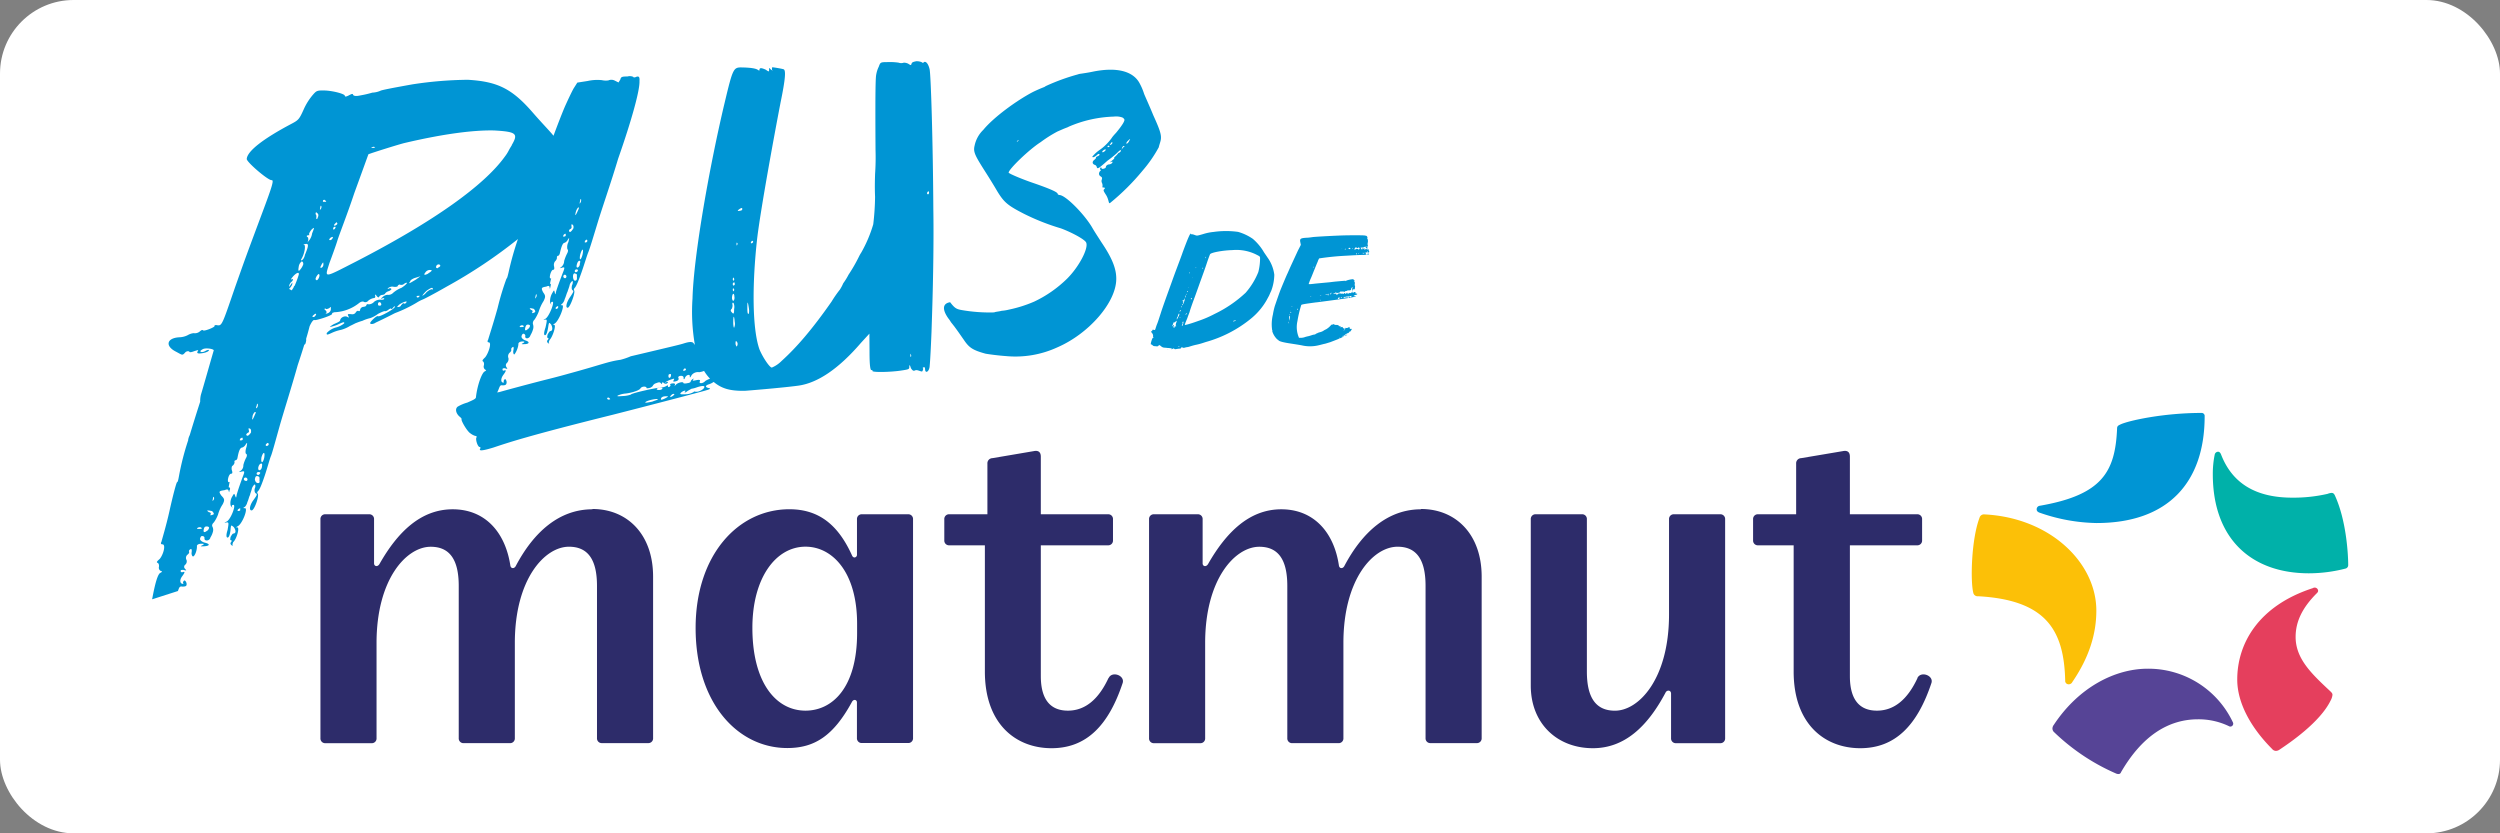
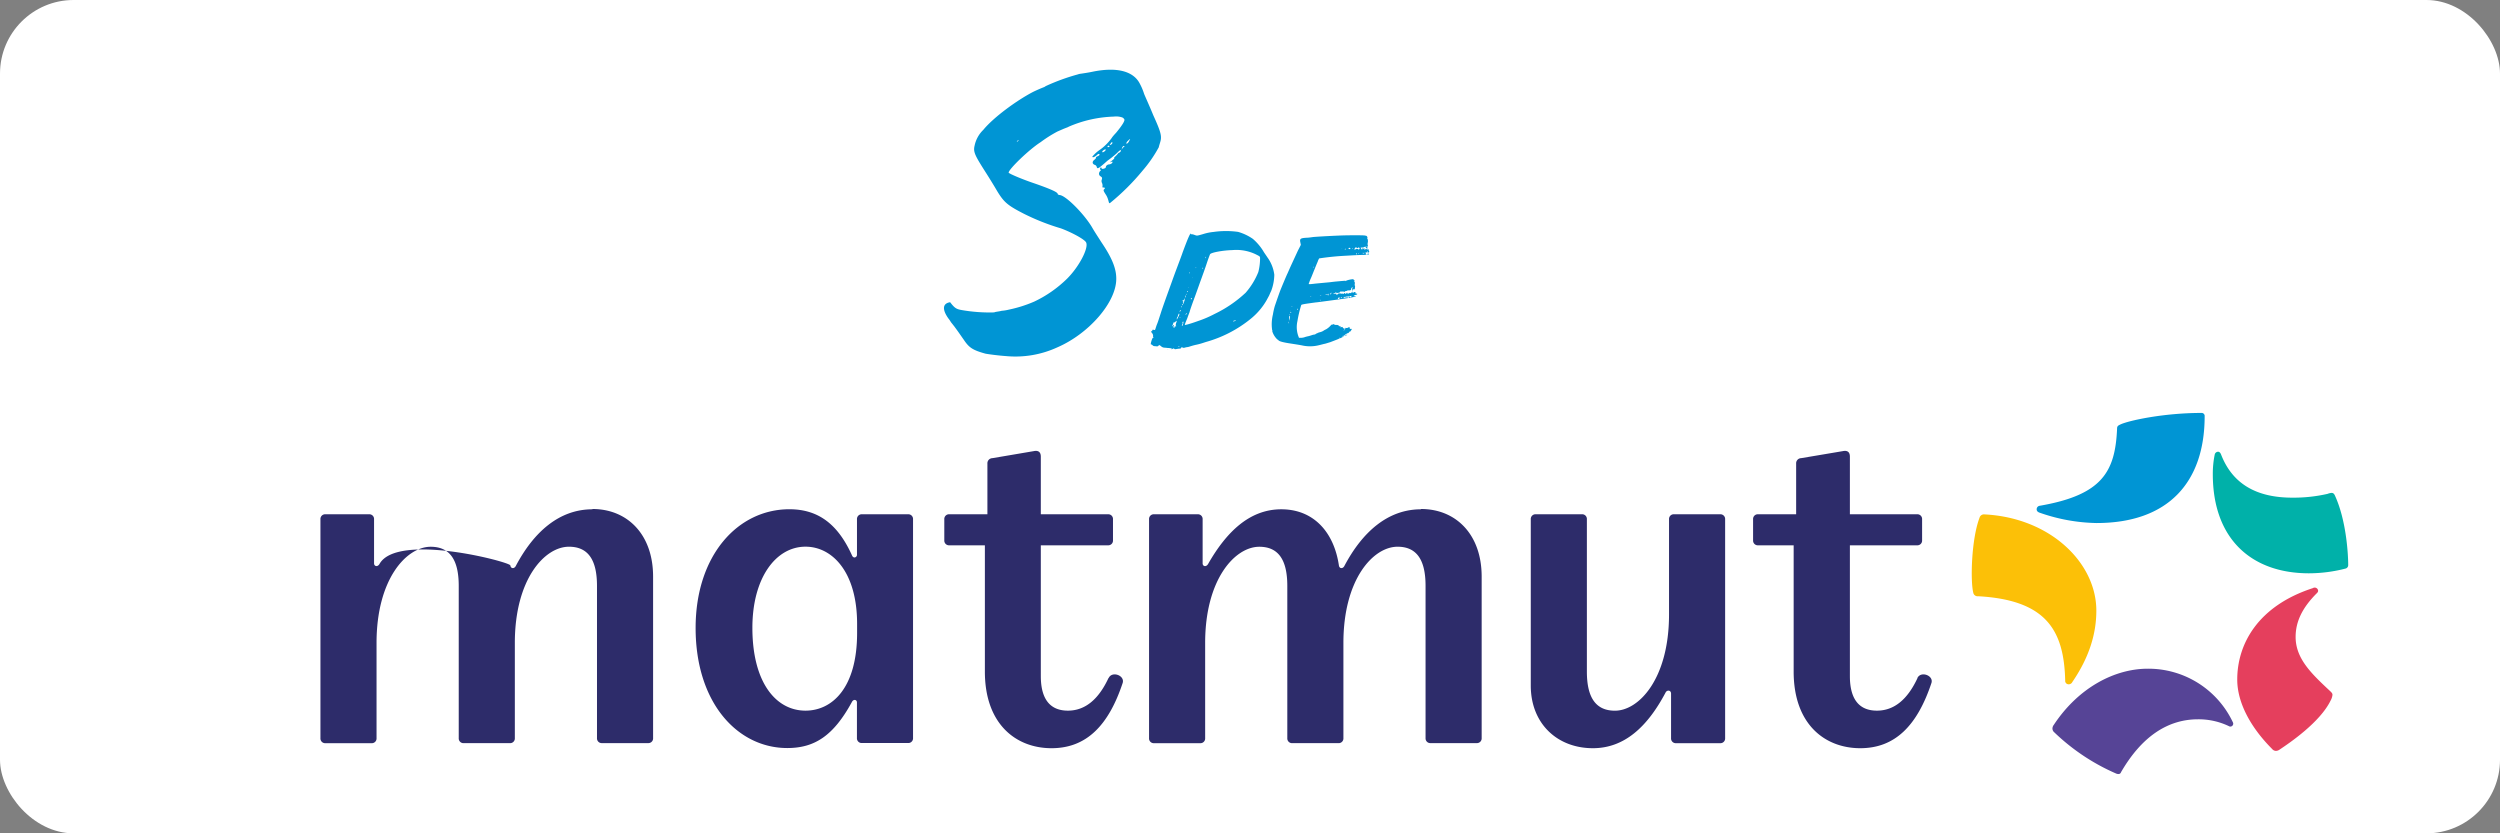
<svg xmlns="http://www.w3.org/2000/svg" viewBox="0 0 603.78 201.26">
  <rect x="0" y="0" width="603.78" height="201.26" fill="#808080" stroke="none" />
  <defs>
    <style>.cls-1{fill:#fff;}.cls-2{fill:#0095d4;}.cls-3{fill:#2d2c6a;}.cls-4{fill:#00b1a9;}.cls-5{fill:#fcc007;}.cls-6{fill:#564496;}.cls-7{fill:#e53f5d;}</style>
  </defs>
  <g id="Calque_2" data-name="Calque 2">
    <g id="Logo">
      <rect class="cls-1" width="603.78" height="201.26" rx="17.78" />
-       <path class="cls-2" d="M225.41,50.39c-.09-16.16-.59-32.32-.9-33.67s-.92-2-1.36-1.72c-.22.28-.34.18-.58,0a3.31,3.31,0,0,0-1.29-.21c-.69.15-1,.22-1.13.59s-.09.49-.81,0a2.55,2.55,0,0,0-1.05-.25,1.87,1.87,0,0,1-1.28,0,15.16,15.16,0,0,0-2.78-.13c-1.63,0-1.62.1-2,1.12a6.94,6.94,0,0,0-.7,2.71c-.15,2.36-.12,10.48-.08,17.36a58,58,0,0,1-.11,5.86c0,.35-.12,2.83,0,5.5a61,61,0,0,1-.44,6.62,31.93,31.93,0,0,1-2.88,6.8,8.89,8.89,0,0,0-.57,1,38.1,38.1,0,0,1-2.52,4.38,15.07,15.07,0,0,1-1.28,2.07,9.63,9.63,0,0,1-.81,1.53,28.31,28.31,0,0,0-2,2.88c-4.63,6.63-8.38,11-12.06,14.33a7.33,7.33,0,0,1-2.36,1.61c-.5.07-2.19-2.44-3-4.39-1.7-4.8-1.85-15.31-.53-27,.88-7.13,4-24.21,5.63-32.65,1.21-5.85,1.3-7.81.72-8s-2.34-.45-2.68-.49c-.12,0-.12.36-.12.59.24.29.24.29-.23,0-.47-.47-.47-.59-.46,0s-.12.48-.82,0c-1.05-.48-1.51-.5-1.51.07,0,.23-.12.14-.35,0-.47-.37-1.75-.57-3.84-.61s-2.21.1-4.22,8.53c-3.61,15.15-7.48,36.81-7.76,47.27a46.68,46.68,0,0,0,.58,11.24,2.5,2.5,0,0,0-.52-.62c-.43-.19-1-.15-2.35.29-1,.3-4,1-6.52,1.6s-5.35,1.27-6.09,1.44a16.62,16.62,0,0,1-2.47.85c-3.11.44-4.41,1.14-12.54,3.35-2.57.73-5,1.33-5.6,1.48s-6.36,1.63-11.25,3c-.6,0-.5.39-.13-.55s.44-1.22,1-1.1c.76,0,1-.17,1-.83-.06-.4-.28-.79-.46-.65a1,1,0,0,0-.28.54c.13.13.1.26-.06.27-.61,0-.7-.91,0-1.86s.74-1.23.25-1.08c-.19.14-.46,0-.43-.11-.06-.4.09-.41.55-.42.7.24.7.24.37-.28a.76.76,0,0,1,.06-.93,1.32,1.32,0,0,0,.44-1.22,1.18,1.18,0,0,1,.31-1.34c.36-.28.46-.68.33-.81a.76.76,0,0,1,.43-.55c.18-.13.24.26.12.8s.06,1.06.21,1,.88-1.23,1-2.43c-.06-.39.3-.67.91-.7s.72.11.21.39-.37.28.24.26c1.36,0,1.48-.59.21-.94-.54-.25-.9-.63-.81-1s.31-.68.58-.56.36.39.33.52c-.19.81,1,.76,1.24-.18a5.49,5.49,0,0,0,.6-1.35,2,2,0,0,0,0-1.34,1.14,1.14,0,0,1,.39-1.08,9.93,9.93,0,0,0,1-1.9,10,10,0,0,1,1.18-2.58c.54-1.09.45-1.35-.11-2.12-.5-1-.47-1.18.75-1.37.66-.29.78-.16.83.23s.06.4.18-.14.19-.81-.11-.79l.15-.67.15-.68c-.36.29-.38-.24-.26-.78s.42-1.22.72-1.23.36-.29.21-.94a1.45,1.45,0,0,1,.24-1.08,1.45,1.45,0,0,0,.48-.82c-.06-.39.12-.53.27-.54s.36-.29.42-.56c.39-1.74.72-2.56,1.16-2.58a1.47,1.47,0,0,0,.74-.7c.45-.69.42-.55.18.52a2.63,2.63,0,0,0-.25,1.74c.27.12.15.66-.09,1.07a10.51,10.51,0,0,0-.69,1.76,1.91,1.91,0,0,1-.59,1.36c-.54.43-.54.43.08.26s.77-.17.15,1.33c-.72,1.9-1.08,2.84-1.56,4.33-.21.94-.21.94-.36.28s-.18-.52-.65.3-.64,2.16-.28,2.54c.27.12.27.12,0-.13.06-.27.09-.41.39-.42.6,0-.78,3.5-1.65,4.07-.51.28-.69.42-.21.27.63-.16.57.11.18,1.86-.42,1.22-.43,1.88-.12,1.87s.6-.69.84-2.43c.15-.68.15-.68.63-.16.42.78.39,1.58-.21,1.61-.15,0-.39.41-.63.82-.09.41-.18.81,0,.8.3,0,.24.26,0,.54s-.12.53.13.79c.3,0,.3,0,.18-.14s.09-.4.15-.67c.75-.7,1.7-3.67,1.1-3.65-.3,0-.3,0,.06-.27,1-.44,2.63-4.51,1.88-4.48-.3,0-.45,0-.09-.26a2.28,2.28,0,0,0,.72-1.24c.27-.54.45-1.35.68-1.76.06-.27.39-1.09.48-1.49a1.74,1.74,0,0,1,.68-1.1c.15,0,.18.53-.09,1.07-.12.54-.09,1.07.18,1.2s.21.39-.65,1.63-1.16,2.58-.56,2.56,2-4,1.51-4.21c-.09-.26.09-.4.12-.54.32-.15,1-1.78,1.71-3.81s1.35-4.21,1.65-4.89,1.32-4.07,2.31-7.32,3.33-10,4.87-15.2c3.3-9.4,5.29-16.68,5.16-18.79.08-1-.17-1.22-.79-1-.32.19-.74.16-.71,0a2.1,2.1,0,0,0-1.4-.09c-1.29,0-1.58.08-1.72.73l-.44.72-.9-.45a1.8,1.8,0,0,0-1.55-.05,4.18,4.18,0,0,1-1.55-.06,10.75,10.75,0,0,0-3.46.2l-2.49.39-.9,1.42c-.48.84-1.56,3.15-2.16,4.51-.69,1.63-1.63,4.05-2.69,6.9l-.06-.06c-.67-.87-2.89-3.16-4.79-5.35-5.11-5.93-8.59-7.67-15.83-8.1a92.53,92.53,0,0,0-13.38,1.1q-7.47,1.33-7.74,1.55a5.44,5.44,0,0,1-1.95.45,25.18,25.18,0,0,1-2.93.68c-1,.22-1.43.14-1.7-.09-.09-.38-.25-.36-1.12.11-.68.32-.84.34-.92,0s-2.3-1.05-4.61-1.21c-2-.05-2.17,0-3,.94a14.54,14.54,0,0,0-2.26,3.53c-1.13,2.53-1.31,2.68-3.07,3.61-6.7,3.55-10.65,6.57-10.73,8.48.14.88,5.17,5.15,6,5.09.65-.06.2,1.38-2.83,9.43-3.44,9.23-3.44,9.23-6,16.47-3.07,8.93-3.15,9.32-4.28,9.14-.47-.1-.67,0-.69.17.28.24-2.42,1.32-2.71,1.08s-.51,0-.9.31a1.81,1.81,0,0,1-1.4.35,3.41,3.41,0,0,0-1.43.48,4.83,4.83,0,0,1-2.1.52c-3,.19-3.45,2.13-.72,3.49,1.51.81,1.48.94,2.13.26a.93.93,0,0,1,1.06-.33c-.05.26.46.23,1.19-.07,1.07-.33,1.07-.33.82.07s.07.51.57.48c1-.06,2.09-.39,2.16-.78,0-.13-.31-.11-.87.19-.95.57-1.69.1-.77-.34.61-.55,2.88-.18,2.8.21-.44,1.44-2.65,9.29-3.07,10.6A6.23,6.23,0,0,0,48.35,97c-.92,2.85-1.78,5.61-2.53,8.1a3.72,3.72,0,0,0-.37,1.1c0,.11,0,.17-.05.27A64,64,0,0,0,43.22,115c-.14.78-.27,1.43-.44,1.44s-1,3.14-1.84,6.93-1.87,7.06-1.94,7.46c-.25.39-.13.65.23.63.88,0,.24,2.46-.66,3.53-.63.54-.86.81-.53.93s.41.63.34,1a.87.87,0,0,0,.51,1c.34.11.34.11-.07.39-.73.16-1.4,2.77-2.08,6.43l6.23-2c.34-.92.39-1.18,1.08-1.07.89,0,1.1-.17,1-.82-.1-.39-.39-.77-.59-.63a.78.78,0,0,0-.27.53c.15.12.13.25,0,.26-.71,0-.9-.88-.21-1.81s.75-1.2.19-1.05c-.2.14-.53,0-.51-.11-.1-.39.08-.39.61-.41.84.22.84.22.4-.28a.63.63,0,0,1,0-.91,1.07,1.07,0,0,0,.39-1.18,1,1,0,0,1,.24-1.31c.4-.28.47-.67.32-.79a.62.62,0,0,1,.45-.54c.19-.14.3.25.21.77s.16,1,.34,1c.35,0,.92-1.21.95-2.38-.1-.39.3-.66,1-.69s.86.09.29.37-.4.28.3.25c1.59-.06,1.69-.59.17-.91-.66-.24-1.12-.61-1-1s.29-.66.62-.55a.45.45,0,0,1,.44.5c-.14.79,1.27.73,1.43-.18a4.53,4.53,0,0,0,.59-1.33,1.69,1.69,0,0,0-.12-1.3c-.13-.25-.06-.65.36-1a8.59,8.59,0,0,0,1-1.87,8.5,8.5,0,0,1,1.14-2.52c.54-1.07.41-1.32-.32-2.07-.69-1-.66-1.13.76-1.33.74-.3.89-.17,1,.21s.11.39.2-.14c.25-.4.14-.78-.21-.77,0,0,.07-.39.12-.65s.12-.66.12-.66c-.4.28-.48-.23-.38-.76s.38-1.19.73-1.2.39-.28.16-.92c-.08-.52,0-.91.19-1a1.25,1.25,0,0,0,.49-.8c-.11-.39.09-.53.26-.53s.4-.28.44-.55c.31-1.7.62-2.49,1.14-2.52a1.52,1.52,0,0,0,.81-.69c.46-.68.44-.55.25.5-.34.93-.28,1.58-.13,1.7.32.11.23.63,0,1a8.16,8.16,0,0,0-.65,1.72,1.57,1.57,0,0,1-.58,1.33c-.59.42-.59.42.13.25s.89-.17.29,1.29c-.67,1.85-1,2.78-1.43,4.23-.16.92-.16.92-.4.28s-.26-.51-.74.3-.55,2.1-.09,2.47c.32.12.32.12,0-.13.05-.26.07-.39.42-.41.7,0-.6,3.42-1.57,4-.57.28-.77.42-.22.27.73-.16.68.1.38,1.81-.38,1.18-.32,1.83,0,1.82s.64-.68.76-2.38c.11-.66.11-.66.72-.16.57.76.61,1.54-.09,1.57-.18,0-.42.41-.66.81-.07.39-.14.79,0,.78.35,0,.3.25.08.52s-.09.52.22.77c.35,0,.35,0,.2-.14s.07-.39.11-.65c.82-.69,1.66-3.6,1-3.57-.35,0-.35,0,.05-.26,1.12-.44,2.67-4.43,1.79-4.39-.34,0-.52,0-.13-.25.18,0,.64-.68.73-1.21.27-.53.4-1.32.65-1.72,0-.26.35-1.06.42-1.46s.53-1.06.7-1.07.26.51,0,1c-.09.53,0,1,.32,1.16s.28.38-.62,1.59-1.13,2.53-.43,2.5,2-3.88,1.39-4.11c-.13-.25.07-.39.09-.52.37-.15,1-1.75,1.67-3.74s1.22-4.1,1.51-4.77,1.19-4,2.07-7.14,3-9.81,4.4-14.83c.59-1.76,1.11-3.38,1.58-4.92.26-.06.33-.31.46-1a3.72,3.72,0,0,1,0-.48c.31-1,.58-2,.82-2.95.44-1,.93-1.67,1.2-1.51s4.16-1.07,4.22-1.46.21-.28.57-.43a10.15,10.15,0,0,0,6-2.25c.37-.29.9-.46,1.19-.22a.9.9,0,0,0,1-.33A3,3,0,0,1,90.2,72c.33,0,.52-.17.41-.55s.07-.4.34,0,.58.48.62.21a1,1,0,0,1,.73-.44c.33,0,.68-.18.7-.32a1.58,1.58,0,0,1,.92-.59c.35-.15.72-.44.58-.56s-.29-.24-.66,0c-.17,0-.34,0-.15-.12a1.51,1.51,0,0,1,1.37-.37c.64.09,1-.07,1-.2s.4-.43.54-.31a1,1,0,0,0,1-.2c.37-.29.7-.32.68-.18s-.6.7-1.32,1.14a7,7,0,0,0-2,1.2,1.6,1.6,0,0,1-1.39.49,2,2,0,0,0-1.25.62c-.37.28-.4.42,0,.26s.5,0,.48.1-.38.29-.86.19a2.37,2.37,0,0,0-1.56.5A1.81,1.81,0,0,1,89,73.5a.37.37,0,0,0-.55.3c0,.13-.37.29-.71.31a.88.88,0,0,0-.77.71c0,.26-.23.41-.38.29s-.5,0-.73.44a1,1,0,0,1-1,.33c-.81-.07-1-.06-.73.45s.1.38-.35.15-1.51.11-1.64.9c0,.26-.76.57-1.47.88-.55.3-.93.58-1,.72a10.57,10.57,0,0,0,1.74-.52c1.62-.76,1.78-.77,1.72-.37a5.12,5.12,0,0,1-2,1,4.66,4.66,0,0,0-2.21,1.33c-.09.52.08.51,1.35-.09a10.29,10.29,0,0,1,2.1-.67,8,8,0,0,0,2.14-.93c.71-.31,1.45-.75,1.61-.76a11.49,11.49,0,0,1,1.41-.49,9.28,9.28,0,0,1,1.92-.66,6.7,6.7,0,0,0,1.82-1c.89-.46,1.6-.77,1.75-.65a1.44,1.44,0,0,0,.71-.31c.37-.29.72-.44.7-.31s.32.11.54-.3c.4-.43.4-.43.34,0-.42.56-3.67,2.36-4,2.12S89.46,77.65,89.4,78s.77.34,1.34-.09c.35-.16,2.31-1.08,4.65-2.29a32.3,32.3,0,0,0,5.15-2.47,10.51,10.51,0,0,1,1.43-.77c.16,0,2.83-1.39,6-3.21a120.14,120.14,0,0,0,17.12-11.44,72.72,72.72,0,0,0-2.27,8.08c-.19.8-.35,1.47-.5,1.48a64.37,64.37,0,0,0-2.14,7.1c-1.11,4-2.19,7.23-2.28,7.64-.25.4-.16.66.14.65.76,0,0,2.52-.86,3.61-.58.55-.8.83-.53,1s.3.65.2,1a.89.89,0,0,0,.36,1c.27.12.27.12-.1.4-.64.16-1.81,3.14-2.16,6.22,0,.43-.68.69-2.09,1.32a9.7,9.7,0,0,0-2.35,1c-.67.58-.35,1.65.46,2.37.28.2.54.51.53.62-.31.13,1.31,3,2.15,3.47a3.48,3.48,0,0,0,1.14.59c.3,0,.43.19.25.42-.21.56.36,2.28.81,2.25.15,0,.28.2.11.43-.37.57.55.52,3.19-.29,3.58-1.19,8.16-2.78,28.9-7.94,11.77-3,20.77-5.4,21.82-5.69,1.64-.46,2-.59,1.22-.76s-.85-.62.19-.91a4.52,4.52,0,0,0,1.08-.55h0c2,1.66,4,2.19,7.51,2.15,3.54-.27,10.25-.87,13-1.26,4.54-.65,9.59-3.95,15.1-10.37l2-2.18L210,85c0,3.39.21,4.42.46,4.38s.25.08.26.19c-.24.39,4.17.33,6.8-.06,2-.3,2.12-.32,2.08-1,.1-.49.1-.49.4.41.28.43.55.75.92.57s.62-.09,1.13.07.65.26.76,0,.22-.5.09-.6,0-.23.24-.27.26.2.28.55c.07,1,.92.57,1.09-.64.16-1.7.31-4.73.46-8.44l.16-5C225.39,67,225.53,57.1,225.41,50.39ZM134.78,74.33c-.21.28-.36.28-.36.28s-.3,0-.24-.25a.93.93,0,0,1,.54-.43C134.86,73.93,134.81,74.2,134.78,74.33Zm1.73-7.14a.43.43,0,0,1-.27-.79c.18-.14.45,0,.54.25S136.66,67.19,136.51,67.19Zm4.74-8.89a.73.73,0,0,1,.38-.42c.15,0,.26.12.2.39s-.35.28-.5.29S141.22,58.43,141.25,58.3Zm-.54,3.09c-.14.67-.41,1.22-.56,1.23s-.17-.53,0-1.2C140.6,59.93,141,59.91,140.71,61.39Zm-.65-12.73c.12-.54.15-.68.27-.55a1.19,1.19,0,0,1-.21.94C139.91,49.33,140,49.06,140.06,48.66Zm0,15.16c-.21.95-1,1.12-.77.17.11-.53.35-1,.65-1S140.15,63.28,140,63.82Zm-1-12.58a2.56,2.56,0,0,1,.54-1.1c.32-.15.26.12,0,.67C139,52.17,138.81,52.31,139.05,51.24Zm.13,13.82c.29,0,.41.12.38.25a.51.51,0,0,1-.53.43c-.15,0-.27-.12-.21-.39A.44.44,0,0,1,139.18,65.06Zm-.36,1c.3,0,.54.23.51.37s0,.53,0,.8-.12.54-.42.56-.5-.38-.53-.91S138.53,66,138.82,66Zm-1.11-10.73a.51.51,0,0,0,.29-.68c0-.53,0-.53.24-.41s.32.52.23.92c-.44.69-.83,1.11-1,.72C137.32,55.71,137.53,55.44,137.71,55.29ZM48,127.75c-.35,0-.53,0-.3-.24s1.1-.31,1,.21Zm1.82.57c-.4.28-.75.3-.63-.36s.31-.79.66-.81.69.1.64.37A1.18,1.18,0,0,1,49.79,128.32Zm1.78-4.1c-.57.28-1.1.3-.7,0a.39.39,0,0,0-.43-.5l-.46-.37c.2-.14.7,0,1.21.08C51.49,123.7,51.77,124.08,51.57,124.22Zm-.09-3.38c-.22.27-.2.14-.1-.38s.09-.53.24-.4A.67.67,0,0,1,51.48,120.84Zm6.57-14.47c-.18,0-.18,0-.13-.25s.41-.41.59-.42a.94.94,0,0,1,.1.38C58.56,106.34,58.39,106.35,58.05,106.37Zm0,16.78c-.22.27-.4.27-.4.27-.17,0-.35,0-.3-.24a1,1,0,0,1,.59-.42C58.08,122.75,58,123,58,123.15Zm1.38-7c-.52,0-.78-.48-.38-.76a.46.46,0,0,1,.64.22A.38.38,0,0,1,59.4,116.18Zm1.21-11.76c-.46.67-.87,1.08-1.15.71-.15-.12.07-.39.27-.54a.44.44,0,0,0,.29-.66c-.08-.52-.08-.52.24-.4S60.68,104,60.61,104.42Zm1.3-6.3c.09-.53.11-.66.26-.54a1,1,0,0,1-.16.92C61.79,98.77,61.83,98.51,61.91,98.12Zm-1,2.51a2.07,2.07,0,0,1,.53-1.06c.36-.15.32.11.05.64C61,101.54,60.76,101.68,61,100.63Zm1.29,16.06c-.35,0-.62-.36-.71-.88.07-.39.14-.78.48-.8s.65.23.63.36a5.39,5.39,0,0,1,0,.78C62.79,116.53,62.59,116.68,62.24,116.69Zm0-2c-.17,0-.32-.12-.27-.38a.44.44,0,0,1,.39-.28c.34,0,.49.1.47.24S62.58,114.72,62.23,114.74Zm1-1.88c-.15.92-1,1.1-.89.18.09-.53.34-.93.68-1S63.33,112.34,63.24,112.86Zm.58-2.37c-.11.65-.37,1.19-.55,1.2s-.25-.51-.14-1.17C63.55,109.07,64.07,109,63.82,110.49Zm.48-2.76c-.17,0-.15-.12-.13-.26s.41-.41.41-.41c.18,0,.33.11.28.38S64.47,107.72,64.3,107.73ZM91.71,73.82c-.33,0-.47-.09-.41-.49a.36.36,0,0,1,.54-.3.69.69,0,0,1,.25.5C92.05,73.8,91.88,73.81,91.71,73.82Zm6.37-.72c-.2.28-.37.29-.52.17-.31-.11-.35.16-.72.45,0,.26-.4.42-.73.44s-.15-.12.25-.54C97.29,72.9,98.66,72.54,98.08,73.1ZM89.82,35.63c.36-.29.5-.17.8-.07a.93.93,0,0,1-.51.17C89.63,35.78,89.49,35.66,89.82,35.63Zm-9,18.48a2.74,2.74,0,0,0,.39-.42c.17,0,.28.24.26.37s-.4.42-.56.43C80.58,54.52,80.61,54.39,80.82,54.11Zm-.33.94a.43.43,0,0,1,.37-.29c.17,0,.31.1.12.25a.48.48,0,0,1-.39.42C80.42,55.44,80.44,55.31,80.49,55.05Zm-.39,2.23c.19-.15.33,0,.3.1a1.24,1.24,0,0,1-.42.55c-.35.16-.49,0-.47-.09A1,1,0,0,1,80.1,57.28Zm-3.49-5.79c.3.1.37.61.14,1-.07.39-.26.54-.37.29,0-.26.14-.79-.14-1C76.17,51.27,76.36,51.12,76.61,51.49ZM72.09,66.55c-.31,1-.63,1.77-.92,2.45a.64.64,0,0,0-.27.45l-.45.68-.65-.36a3.17,3.17,0,0,0,.75-1c.12-.66.12-.66-.34,0s-.42.55-.35.16a1.65,1.65,0,0,1,.47-.81,1.28,1.28,0,0,0,.43-.55c0-.13-.12-.25-.31-.11-.35.16-.14-.11.29-.66C71.76,65.67,72.42,65.62,72.09,66.55Zm1.14-2.67a4,4,0,0,1-.71,1.22c-.43.55-.55.3-.38-.62a1.92,1.92,0,0,1,.73-1.35C73,63.12,73.32,63.36,73.23,63.88Zm.42-2.35c-.14.78-.57,1.33-.89,1.36,0,0-.15-.12.07-.4.71-1.21,1.06-3.18.62-3.4-.33,0-.15-.12.35-.16C74.65,58.74,74.5,59.52,73.65,61.53Zm.74-3.16c-.21.28-.21.28,0-.13a1.62,1.62,0,0,0,0-.9c-.44-.22-.39-.49.1-.53.17,0,.33,0,.19-.14s.12-.65.54-1.2c.78-.71.75-.58.16.89A3.56,3.56,0,0,1,74.39,58.37ZM75.92,76.5c-.19.14-.5,0-.48-.1s.41-.41.59-.56.34,0,.32.11A1.36,1.36,0,0,1,75.92,76.5Zm1.22-9.81a1.71,1.71,0,0,1-.5.94c-.18.15-.47-.09-.42-.35a2.38,2.38,0,0,1,.68-1.09C77.07,66.18,77.21,66.3,77.14,66.69Zm.2-16.55c.07-.39.1-.52.24-.41a.74.74,0,0,1-.15.79C77.22,50.8,77.25,50.66,77.34,50.14ZM78.1,64c-.07.39-.29.67-.62.69-.16,0-.12-.25.12-.65a2,2,0,0,1,.45-.68A2.09,2.09,0,0,1,78.1,64ZM78,48.54c0-.26.21-.27.38-.29.28.24.42.36.39.49l-.49,0C78.07,48.79,77.93,48.68,78,48.54Zm1.92,26.13a1.17,1.17,0,0,1-.82,1c-.36.16-.67.05-.34,0,.21-.28.09-.53-.2-.77s-.26-.37.07-.39c.12.25.48.09.84-.06C80,74,80,74.14,79.87,74.67Zm21.4-3.11c-.2.27-.37.29-.37.29-.16,0-.33,0-.29-.24-.15-.13,0-.14.35-.16S101.46,71.41,101.27,71.56Zm-.69-4.15c-2,1.2-2,1.2-1.55.51,0-.27.58-.57.93-.73.52-.17,1.2-.35,1.55-.51C101.69,66.53,101.49,66.81,100.58,67.41Zm3.89,2.46c-.31-.11-1,.21-1.58.78-.41.55-1,.86-.93.72s.61-.83,1.17-1.27c.91-.59,1.26-.75,1.36-.36S104.46,70,104.47,69.87Zm-1.87-3.93a1.3,1.3,0,0,1,1.09-.74c.49,0,.64.08.45.23,0,.13-.55.44-.92.73C102.52,66.47,102.35,66.48,102.6,65.94Zm3.11-1.16c-.33,0-.48-.09-.44-.36a.66.66,0,0,1,.57-.57c.17,0,.48.1.44.36S105.91,64.5,105.71,64.78Zm17.85-29.69a13.81,13.81,0,0,0-.82,1.4,8.77,8.77,0,0,1-.81,1.26c-5,7-17.13,15.69-36,25.42-8.06,4.12-7.56,4.08-6.42.37.6-1.61,1.53-4.14,1.93-5.46s2.41-6.41,4.09-11.47c1.85-5.07,3.39-9.34,3.39-9.34.18-.15,7.71-2.52,8.85-2.76,9.18-2.16,16.57-3.13,21.58-3C124.8,31.82,125.21,32.3,123.56,35.09ZM125.85,79c-.3,0-.46,0-.24-.26s1-.3.84.23Zm1.5.6c-.36.28-.67.29-.51-.38s.33-.81.63-.82.58.11.52.38A1.32,1.32,0,0,1,127.35,79.57Zm1.85-4.2c-.51.29-1,.31-.6,0,.06-.27,0-.53-.33-.52l-.35-.38c.18-.14.6,0,1,.09C129.17,74.84,129.38,75.23,129.2,75.37Zm.2-3.46c-.21.27-.18.14-.06-.4s.13-.53.24-.41A.84.84,0,0,1,129.4,71.91Zm7.24-15.1c-.06.27-.21.28-.5.29s-.15,0-.08-.26.38-.42.53-.42A1.06,1.06,0,0,1,136.64,56.81Zm10.42,39.68c-.15,0-.43-.08-.42-.3s.32-.24.46-.14a1.29,1.29,0,0,1,.27.31C147.36,96.47,147.21,96.48,147.06,96.49Zm18-7.18c0-.23.32-.36.32-.36a.25.25,0,0,1,.27.31c0,.12-.31.25-.45.26C164.91,89.54,164.92,89.43,165.07,89.31Zm-3.62,1.6c0-.34,0-.57.33-.59s.3,0,.28.32-.19.57-.34.58S161.44,91.13,161.45,90.91ZM157.52,97c-1.51.32-2,.35-1.48,0s2.86-.86,2.84-.52C158.87,96.55,158.27,96.7,157.52,97Zm1.08-3c0-.22.47-.36.76-.38.59,0,.73.06.57.29s-.46.26-.75.28S158.59,94.12,158.6,94Zm2.68,1.83a5.57,5.57,0,0,1-.91.51c-.61.26-.76.27-.75,0s.34-.58.93-.62S161.44,95.71,161.28,95.83Zm1.2-.19c-.46.25-.62.37-.6.15s.64-.83.92-.62C163,95.16,162.79,95.39,162.48,95.64Zm5.51-1c-.14-.11-.43-.09-.44,0s-.91.51-1.65.56c-1.63.11-1.77,0-1.46-.35.63-.6,1.52-.66.9-.17,0,.22.29.09.75-.28l.91-.51a5.75,5.75,0,0,0,1.2-.31c1.2-.42,1.94-.47,1.92-.13C170.09,94,168.72,94.76,168,94.59ZM170.35,92c-.63.72-1.66.68-1.33.1.17-.35-.12-.44-.87-.28s-1,.19-.72-.17.31-.24-.14-.1c-.16.12-.46.37-.48.59s-.46.37-.75.39c-.6.16-1,.07-1,0,0-.45-1.32-.13-1.79.35-.31.36-.46.37-.3.13s0-.45-.41-.42c-.6,0-.91.29-.62.38a.49.49,0,0,1-.32.47c-.16.12-.3,0-.29-.09,0-.34-.13-.33-.28-.2a2.48,2.48,0,0,1-1.35.42c-1.48.11-7.18,1.38-7.35,1.73a6.5,6.5,0,0,1-1.95.35c-1.19.08-1.49.1-1.17-.14a5.91,5.91,0,0,1,1.66-.45c1.18-.08,3.44-.67,3.78-1.25s1.51-.55,1.48-.1c0,.11.29.09.89-.06.3-.14.61-.38.62-.49a1.27,1.27,0,0,1,.78-.61c.75-.28.9-.29,1.17,0s.13.32.3,0c0-.23.17-.35.44,0,.43.19.58.18.89-.07.16-.23,0-.33-.28-.2s-.31.24-.3.13.46-.37,1.06-.63c1.21-.42,1.21-.42,1,0s-.17.46.57.29c.45-.14.61-.37.63-.6-.27-.43,0-.67.48-.7s.72.17.7.51.12.43.29.09c.2-.8,1.24-1.1,1.21-.54s.12.33.45-.25a1.92,1.92,0,0,1,1.8-.69,4.8,4.8,0,0,0,1.19-.31,11,11,0,0,0,1.44,1.88A5.57,5.57,0,0,0,170.35,92Zm7.11-23.28c-.24.38-.49.31-.49-.15a.46.46,0,0,1,.36-.4A.84.84,0,0,1,177.46,68.67Zm-.23,1.52c-.12.25-.25,0-.25-.3s.12-.48.24-.15C177.35,69.83,177.35,70.17,177.23,70.19Zm0-3.07a.48.48,0,0,1,0,.57c-.13.13-.25-.08-.25-.31S177.08,66.91,177.2,67.12Zm.17,4.65c0,.45-.12.82-.37.85a1.26,1.26,0,0,1-.25-.75C176.86,70.71,177.36,70.63,177.37,71.77Zm-.72,2.85a1.91,1.91,0,0,0,.24-1c-.13-.44,0-.68.24-.5a2.37,2.37,0,0,1,.14,1.47c0,1.14-.11,1.27-.49.87S176.4,75,176.65,74.62Zm.66,4.47c-.12.13-.25-.42-.26-1.22,0-1.83.23-1.86.37-.17A2.07,2.07,0,0,1,177.31,79.09Zm.55,4.6a2.69,2.69,0,0,1-.25-.65c0-.34,0-.68.11-.7s.38.29.39.63S178,83.67,177.86,83.69ZM178,59.23c-.12.14-.12-.09-.12-.32s0-.46.24-.15A.72.72,0,0,1,178,59.23Zm.67-8.32c-.6.11-.6,0-.24-.3.6-.44.84-.48.84-.14S179,50.85,178.67,50.91Zm2.09,24.91c-.25,0-.26-.65-.27-1.45,0-1.71.1-1.73.37.06C181,75.21,180.88,75.8,180.76,75.82Zm.77-17.06c-.24,0-.24-.07-.12-.32s.24-.27.24-.27a.2.2,0,0,1,.24.19C181.9,58.59,181.65,58.74,181.53,58.76ZM220,86.11c-.11.25-.12,0-.14-.34s0-.46.12-.13C220.08,85.74,220.1,86.09,220,86.11Zm3.91-39.34a.52.52,0,0,1,.21-.51c.11-.14.24,0,.25.19C224.37,46.92,224.14,47.08,223.88,46.77Z" />
      <path class="cls-2" d="M229.34,77.29c.12.2.25.39.37.58,1.16,1.4,2.43,3.31,3.08,4.22,1.28,1.92,2.2,2.49,5.24,3.33.9.16,3.11.45,4.94.58a24.21,24.21,0,0,0,12.39-2.11c7.58-3.28,14.16-10.79,14.23-16.44.05-2.52-1-5.12-3.55-8.89-.57-.9-1.63-2.49-2.27-3.61-1.9-3.24-6.42-7.81-7.89-7.85-.18,0-.46-.18-.44-.28,0-.4-1.77-1.19-5.56-2.51-3-1-6.31-2.42-6.28-2.62,0-.79,4.84-5.51,7.73-7.36a30.83,30.83,0,0,1,4.08-2.58l1.52-.66,1-.39.15-.09A29.63,29.63,0,0,1,269,28.16a4.47,4.47,0,0,1,1.86.15,1,1,0,0,1,.66.49c.24.28-.44,1.42-2,3.3-.51.52-1,1.14-1,1.19a12.61,12.61,0,0,1-2.71,2.76,9.08,9.08,0,0,0-2,1.78c.06.3.58.13,1.31-.56.14-.11.33-.14.41,0s-.12.34-.45.47-.46.25-.37.42a2.36,2.36,0,0,1-.45.47c-.57.45-.45,1.05.25,1.22a.81.81,0,0,1,.38.52c.15.47.34.44,2.58-1.56a23.51,23.51,0,0,0,2.35-1.9c.45-.47.8-.75.89-.59s-.12.34-.4.56.13-.18-.22.09a5.6,5.6,0,0,1-.82.89c-.21.17-.17.25-.17.25.09.17-.19.39-.54.67-.63.5-.63.5-.31.36s.52-.17.39.17a1.09,1.09,0,0,1-.79.39,1,1,0,0,0-.75.47c0,.36-.15.47-.59.58-.26.09-.49,0-.51-.19s-.09-.17-.23-.06a.42.42,0,0,0,0,.5c.09.17.11.39-.05.28a1.17,1.17,0,0,0-.29.58.73.73,0,0,0,.41.75c.32.22.36.3.28.71a1,1,0,0,0,0,.81,1.51,1.51,0,0,1,.15.83c-.05.27,0,.35.18.33.38-.06.51.19.23.41s-.15.47.41,1.33c.8,1.27.58,2.25,1,2a55.36,55.36,0,0,0,7.86-7.82,31.41,31.41,0,0,0,3.92-5.67c0-.14.16-.61.3-1.09.48-1.48.28-2.4-1.64-6.62-.88-2.16-1.92-4.43-2.21-5.15a14.2,14.2,0,0,0-1.05-2.49c-1.53-3-5.55-4.09-11.49-2.85-1.16.24-2.35.4-2.72.46a3.18,3.18,0,0,0-.79.18,50.36,50.36,0,0,0-7.53,2.73,2.76,2.76,0,0,0-.49.29q-1.4.54-2.76,1.2c-4,2.09-9.53,6.14-12,9.15a7.4,7.4,0,0,0-2.12,3.86c-.35,1.44.07,2.3,2.42,6,1.07,1.67,2.43,3.88,3,4.88,1.68,2.77,2.53,3.51,6.6,5.59a54.58,54.58,0,0,0,8.82,3.47c2.53.93,5.84,2.69,6.12,3.45.59,1.4-1.75,5.84-4.59,8.68a29.09,29.09,0,0,1-7.94,5.55,31.16,31.16,0,0,1-6.11,1.94,10,10,0,0,1-1.78.29c-.64.19-1.56.23-1.79.39a39.21,39.21,0,0,1-7.82-.56c-1.31-.23-1.72-.45-2.83-1.9C227.06,73.38,228,75.61,229.34,77.29Zm16.27-43.08c-.09,0,0-.19.45-.43C245.92,34.06,245.7,34.23,245.61,34.21Zm26.69-.1c.72-.69.79-.75.37,0-.12.33-.47.61-.59.58S272,34.48,272.3,34.11Zm-5.56,2.46c-.21.17-.47.25-.51.17s0-.28.19-.39C267.05,35.85,267.3,36.12,266.74,36.57Zm1-1.06c-.08.06-.24,0-.24,0a.26.26,0,0,1,.06-.28.23.23,0,0,1,.34.08C268,35.43,268,35.48,267.78,35.51Zm.65-.64a1.72,1.72,0,0,1-.39.2,1.3,1.3,0,0,1,.26-.45c.23-.3.3-.36.35-.28S268.71,34.65,268.43,34.87Zm2.53,1c.12-.34.35-.64.47-.62s.3,0,.16.12a2.53,2.53,0,0,0-.52.52C270.89,36.32,270.84,36.23,271,35.9Z" />
      <path class="cls-2" d="M307,70.28c-.27.54-.44,1-.5,1.11s-.33.62-.65,1.2A16,16,0,0,1,302,77.05a29.8,29.8,0,0,1-10.82,5.56l-.7.23a14.71,14.71,0,0,1-1.52.41c-.73.15-1.43.38-1.57.42a2.75,2.75,0,0,1-.55.15A3.89,3.89,0,0,0,286,84c-.36,0-.45,0-.43-.09s-.19-.15-.28.08-.25.19-.65.23-.64.11-.77.11-.17,0-.25-.08-.15-.16-.44,0-.28.12-.22,0,.06-.11,0-.11l-.69-.09c-.31,0-.78-.08-1-.08a1.29,1.29,0,0,1-.87-.36c-.38-.31-.47-.31-.58-.16a.41.41,0,0,1-.3.2c-.09,0-.3,0-.57-.05a.7.7,0,0,1-.61-.23.65.65,0,0,0-.37-.2c-.08,0-.05-.19.07-.66.23-.77.35-1,.52-.92s.08,0,0-.08a.47.47,0,0,1-.07-.38,1,1,0,0,0-.27-.7c-.29-.35-.28-.43-.1-.43s.19-.08.19-.11c-.14-.2.1-.31.35-.23s.29.08.39-.23.22-.74.43-1.24.55-1.62.82-2.43c.4-1.31,1.59-4.59,2.34-6.67.16-.42.78-2.2,1.43-3.93s1.37-3.63,1.57-4.25c1.23-3.31,1.74-4.47,1.92-4.47s.08,0,.06.12a.17.17,0,0,0,.17,0,2.66,2.66,0,0,1,.76.2c.58.19.44.23,2-.22a11.93,11.93,0,0,1,2.51-.52A21.35,21.35,0,0,1,299,56a12,12,0,0,1,3.58,1.69,12.69,12.69,0,0,1,2.49,2.91c.23.43.73,1.09,1,1.52a9.1,9.1,0,0,1,1.69,4.23A11.57,11.57,0,0,1,307,70.28ZM282,84.32c-.13,0-.21,0-.12,0a.33.33,0,0,1,.26,0C282.27,84.29,282.17,84.32,282,84.32Zm2-5.63c-.08,0-.05-.46.09-.77s.08-.46-.06-.43a.28.28,0,0,0-.07.16c0,.07,0,.07-.1.07a.22.22,0,0,0-.2.16s-.06.07-.14,0-.15.08-.18.27-.2.43-.27.54,0,.2.13,0,.35-.27.31,0-.07.15-.16.15.08.31.21.31.1-.08.12-.19.09-.23.13-.23.08.07.06.15-.1.08.05,0A.18.18,0,0,0,284.07,78.69Zm.79-2.78c0-.15,0-.23-.06-.19a1.84,1.84,0,0,0-.3.73c0,.08-.07.16-.11.16s-.07.15-.11.34c0,.35,0,.31.26-.23A5.84,5.84,0,0,0,284.86,75.91Zm.38-.92c0-.08-.08-.08-.12-.08a.74.74,0,0,0-.14.31c0,.19,0,.19.08,0A1,1,0,0,0,285.24,75Zm.83-2.28a.43.43,0,0,0,.08-.46l0-.31-.09.27a.39.39,0,0,1-.28.34.4.4,0,0,0-.25.16c0,.11,0,.11.09,0s.28-.08.18.23-.06.35.11.35H286C285.81,73.21,285.85,73,286.07,72.71Zm-.6,1.47,0-.27c-.08,0-.08,0-.11.15S285.37,74.25,285.47,74.18Zm-.31,2.51a.24.24,0,0,0-.11-.12s-.09,0-.09,0,0,.12.07.12S285.16,76.73,285.16,76.69Zm.55-3.13a.15.15,0,0,0,0-.12s-.09,0-.15.12,0,.15,0,.15S285.69,73.68,285.71,73.56ZM287.23,66s.09,0,.11-.12,0-.11,0-.11-.1.08-.15.11S287.14,66,287.23,66Zm-.84,5.6c0-.11,0-.27-.08-.27l-.05.27c0,.16,0,.23.05.23S286.41,71.79,286.39,71.63Zm.15-.58c0-.08-.08-.08-.1,0s0,.19.06.16A.19.19,0,0,0,286.54,71.05Zm.21-.5c.05,0,.1-.08.12-.15s0-.12-.08-.08-.1.08-.11.15S286.67,70.55,286.75,70.55Zm-1.27,8.15s.13,0,.13,0a3.17,3.17,0,0,1,.14-.5c.13-.5,0-.69-.17-.31,0,.16,0,.23.05.23s.08,0,0,.08S285.34,78.7,285.48,78.7Zm1.59-9.23c0,.08,0,.16,0,.12s.1-.12.07-.16S287.09,69.35,287.07,69.47Zm-2.28,14.22c-.09,0-.18,0-.19.07s0,.08.12.08a.12.12,0,0,0,.1-.08C284.92,83.73,284.83,83.69,284.79,83.69Zm1.81-7.92c.08-.23,0-.19-.19.08-.15.11-.17.19,0,.15A.32.32,0,0,0,286.6,75.77Zm1.33-8.69c0,.12,0,.19,0,.15s.07-.15.08-.19S288,67,287.93,67.08Zm16.39-4.75c0-.39-.15-.43-1.08-.9a10.81,10.81,0,0,0-5.58-1c-2.3.06-5.16.58-5.41,1-.05.07-.46,1.15-.84,2.31s-1.05,3-1.46,4.13-1.12,3.16-1.61,4.47-.94,2.63-1,2.9-.33.88-.5,1.38-.46,1.12-.55,1.39-.17.47-.13.5.95-.14,3.16-.94a26.13,26.13,0,0,0,4-1.71,29.78,29.78,0,0,0,7.52-5.13,17.33,17.33,0,0,0,3.06-5A13.25,13.25,0,0,0,304.32,62.33Zm-15.53,2.32c0,.08,0,.15.06.12a.18.18,0,0,0,0-.2C288.86,64.5,288.81,64.5,288.79,64.65Zm-1.06,7.65a.21.21,0,0,0,.11-.16c.1-.07.07-.15,0-.15s-.1.08-.2.15S287.64,72.3,287.73,72.3Zm2.69-7.41a.13.13,0,0,0,.15-.11.08.08,0,0,0-.08-.08s-.09,0-.1.08S290.33,64.89,290.42,64.89Zm.76-2.62c0,.12.06.15.06.12s.07-.12,0-.2a.13.13,0,0,0-.06-.15A.23.23,0,0,0,291.18,62.27Zm7.31,15.18c0-.08-.07-.08-.17,0a1.85,1.85,0,0,0-.27,0c-.08,0-.14.08-.2.16s0,.11.26,0S298.49,77.48,298.49,77.45Z" />
      <path class="cls-2" d="M330.4,61c-.12,0-.19,0-.09-.19s0-.18,0-.18-.1.11-.11.18-.11.18-.27.18a.21.21,0,0,0-.22.15s.06.07.12,0,.07,0,.06.11,0,.15.09.15.11.07.11.07-.42.11-.85.1c-.91,0-2.48.09-4.16.19a64,64,0,0,0-6.49.65,4.11,4.11,0,0,0-.37.84c-.19.4-.53,1.28-.79,1.9s-.62,1.58-.87,2.12-.43,1.14-.48,1.25-.07.18,1.38,0c.93-.1,3.15-.3,3.55-.34s1.09-.14,1.78-.2c1.85-.17,2.25-.2,2.2-.13s0,.07.07,0,.17-.08.18-.11a6.29,6.29,0,0,1,1.6-.32c.08,0,.11,0,.06.11s0,.11.1.11.18.11.1.33,0,.15.06.15.07.26,0,.7c0,.11.05.18.09.18a1,1,0,0,1,0,.33c0,.19-.06.37,0,.44s0,.11-.1.11-.07,0-.06-.11-.08,0-.13.07a.86.86,0,0,1-.34.15c-.12,0-.14-.33,0-.37s.16-.22-.05-.18a.28.28,0,0,0-.22.18,1.16,1.16,0,0,1-.06.33c-.1.15-.19.18-.5.18a1,1,0,0,0-.45.07c0,.07-.21.07-.34.11s-.24,0-.25.1,0,.11-.1.11-.15,0-.14-.11-.15,0-.36,0-.4,0-.44,0-.09.08-.1.15-.18.14-.55.18c-1,.1-1.05.14-1,.21s.06.07.14.07a.92.92,0,0,1,.37-.07c.21,0,.28,0,.18.12s0,.14.1.11a.21.21,0,0,0,.22-.15c0-.15.72-.25.77-.1s.12,0,.13,0,.14-.11.28,0,.18.08.36-.07.18-.1.25,0,.06.11.14.11.12,0,.1-.15,0-.14.13,0,.14.11.11,0a.07.07,0,0,1,.06-.11s.06.07.05.14.17.19.28,0,.18-.15.17-.08.55,0,.53-.1,0-.15.15-.15.11,0,.06.11,0,.08.1.08.17,0,.17-.07a.17.17,0,0,1,.18-.11c.16,0,.23,0,.21.18s.05.19.21.19c.43,0,.35.26-.14.33a.54.54,0,0,0-.34.18.94.94,0,0,1-.26.11.22.22,0,0,0-.13,0s.08,0,.59,0c.87,0-.57.33-3.29.71l-3.36.45c-1.34.17-2.56.35-2.76.35-2.79.38-3.49.48-3.56.66a28.34,28.34,0,0,0-.91,3.85A6.5,6.5,0,0,0,313.5,81l.22.59.48,0a3.14,3.14,0,0,0,1.07-.22c.33-.1.7-.17.87-.21l.58-.18a3.21,3.21,0,0,1,.71-.18.57.57,0,0,0,.38-.18c.05-.07.1-.11.09-.07s.16,0,.34-.14a4.13,4.13,0,0,1,.55-.18,2.71,2.71,0,0,0,.81-.33,3.34,3.34,0,0,1,.65-.36,4.49,4.49,0,0,0,1.19-1c.19-.15.32-.25.31-.18s0,.11.15,0,.25-.07.32,0a.81.81,0,0,0,.5.11c.47,0,.69.16.66.34s0,.15.07,0,.33-.11.3.07,0,.22.22.12.25,0,.37.15.17.22.29.18.12,0,.1.15-.08.22-.12.22-.14.11-.1.14.4-.29.4-.54,0-.19.06-.11.71,0,.74-.14.26-.11.22.11a.3.3,0,0,0,.43.26c.17,0,.16,0,0,.29s-.61.81-.71.73-.95.44-1,.62a1.25,1.25,0,0,1-.41.36c-.78.4-2.14.9-3,1.23-.5.14-1.13.36-1.34.39s-.95.25-1.61.39a8.85,8.85,0,0,1-3.8,0c-.54-.12-1.82-.31-2.82-.47-1.82-.27-2.73-.53-2.92-.79a.27.27,0,0,0-.22-.15,4.68,4.68,0,0,1-1.26-2,.33.33,0,0,0,0-.26s-.06-.11-.05-.18a9.81,9.81,0,0,1,.2-3.6,17,17,0,0,1,.47-2.09c.6-1.76.91-2.64,1.27-3.63.47-1.17,1.51-3.66,1.76-4.17.06-.11.51-1.17,1-2.23l1.54-3.33.71-1.39-.11-.56c-.21-.92,0-1.06,1.42-1.16.44,0,1.17-.1,1.62-.17,1.12-.1,3.28-.23,6.84-.38,2-.06,5-.07,5.63,0,.39.08.58.11.56.22a.1.1,0,0,0,.1.11c.08,0,.07.08,0,.19s-.07.22,0,.22.22.59.1,1a1.37,1.37,0,0,0,0,.62c.09.19.06.33,0,.26s-.12,0-.09.29-.06.33-.1.33-.11,0-.06-.07,0-.15-.1-.15a1.49,1.49,0,0,0-.19,0,.71.71,0,0,1,.2-.25c.14-.11.15-.19.06-.11a.72.72,0,0,1-.37.07.63.63,0,0,0-.29.11.75.75,0,0,1-.45.07c-.35,0-.4,0-.21.29s.28.22.31,0a.16.16,0,0,1,.14-.15s.07.11,0,.18-.06.15.08,0,.36-.22.25,0,0,.15.09.15.25-.07.26-.11.05-.07.12,0a1,1,0,0,0,.37.11c.2,0,.28,0,.26.12a.2.2,0,0,0,0,.25C330.79,60.82,330.64,61,330.4,61ZM311.34,76.56a2.39,2.39,0,0,0,0,.55c-.09.55.07.26.17-.33a1.45,1.45,0,0,0,0-.55C311.39,76.27,311.36,76.42,311.34,76.56Zm.14-.62c0,.11,0,.18,0,.15a.15.15,0,0,0,.07-.19C311.54,75.79,311.5,75.83,311.48,75.94Zm-.2,1.91a.35.35,0,0,0,0-.19.69.69,0,0,0-.07.19c0,.14,0,.22.08.22S311.3,78,311.28,77.85Zm.57-2.46s-.07-.07-.11-.07-.12,0-.13.07,0,.11.1.11S311.88,75.47,311.85,75.39Zm-.09-.4c0,.07,0,.14,0,.11a.18.18,0,0,0,0-.19C311.79,74.8,311.78,74.84,311.76,75Zm.31-1c0-.11-.06-.07-.08,0s0,.18,0,.15A.13.13,0,0,0,312.07,74Zm1.4.64c0-.18-.1-.07-.17.11s0,.11.06.11A.51.51,0,0,0,313.47,74.67Zm3.77-10.11a.11.11,0,0,0,0-.11s-.08,0-.13.11,0,.07.06.07S317.23,64.64,317.24,64.56Zm-.76,7a.1.1,0,0,0,.1.11s.08,0,.08,0,0-.07-.06-.11S316.48,71.57,316.48,71.61Zm2.2-.13s.11,0,.2,0,.27-.15.23-.15S318.7,71.37,318.68,71.48Zm.19,1c-.08,0-.12,0-.09.08s.07.07.15.07a.1.1,0,0,0,.09-.07C319,72.48,319,72.47,318.87,72.47Zm1.28-1.27c0,.11,0,.11.11.11s.17-.07.17-.11l-.14-.07C320.21,71.09,320.17,71.13,320.15,71.2Zm.5.11a.2.2,0,0,0,.23.08s0-.07,0-.11-.1-.08-.06-.11,0-.11-.05-.15-.07,0-.05,0,0,.11-.05.11S320.55,71.2,320.65,71.31Zm.52-.29c0,.15.05.19.27.08s.1-.11-.06-.15S321.19,71,321.17,71Zm.25-.25c0,.07,0,.11.06.11s.12,0,.12,0a.26.26,0,0,0-.1-.11S321.42,70.73,321.42,70.77Zm2.7-10.63s-.11,0-.2,0,0,0,.08,0S324.15,60.17,324.12,60.14ZM322.46,70.7a.19.19,0,0,0,.31,0c.05,0,0-.08-.14-.08S322.46,70.67,322.46,70.7ZM325,60.11c0-.08-.07-.08-.11,0a.19.19,0,0,0-.11.15.15.15,0,0,0,.16,0S325,60.14,325,60.11Zm-1.87,12.07c.06.11.44-.07.47-.22s-.34-.11-.44,0A.22.22,0,0,0,323.13,72.18Zm3-12.21c0-.11-.4-.19-.43,0s.09.18.25.19S326.16,60,326.13,60Zm-2.34,12c.15.07.31,0,.33-.11s-.1-.07-.19,0S323.72,71.93,323.79,72Zm.76-.07c0,.11.1.11.31,0s.29-.07.37,0,.07,0,0,0,0-.11.1-.11.15,0,.15.08.06.07.14.07a.36.36,0,0,0,.2-.22c0-.07.06-.11.2,0s.27.07.31,0,.14-.33,0-.26a7.26,7.26,0,0,1-1.13.17.75.75,0,0,0-.42.15c-.06.11-.1.11-.08,0s0-.08-.11-.08S324.53,71.86,324.55,71.93Zm2.2-11.85a.24.24,0,0,0-.06-.11.1.1,0,0,0-.13,0s.06.11.1.11S326.74,60.12,326.75,60.08ZM323.42,81.7s.08,0,.14-.11,0,0-.08,0S323.26,81.69,323.42,81.7Zm4.86-21.53c.15-.18.15-.18,0-.33s-.18-.11-.27,0-.1.11-.32,0-.26-.12-.4,0-.23.48-.07.48a.41.41,0,0,0,.17-.11c.07-.15.58-.14.67,0S328.14,60.32,328.28,60.17ZM324.16,81.3a.5.5,0,0,0,.21-.07,1.36,1.36,0,0,1,.22-.15s-.12,0-.2,0S324.16,81.26,324.16,81.3Zm3.58-20a1.06,1.06,0,0,1-.05-.19c-.12,0-.12,0-.08.26S327.7,61.53,327.74,61.27Zm.47-.22a.28.28,0,0,0-.14.15c0,.14.06.11.13-.07S328.26,61,328.21,61.05Zm-3,19.89c-.36.25-.55.22-.2,0a.93.93,0,0,1,.35-.18C325.44,80.76,325.35,80.83,325.21,80.94Zm1.54-10.79s0,0,0,.07-.06.11-.1.11-.07,0-.06-.11S326.71,70.15,326.75,70.15Zm.67.48s.08,0,0,.11-.1.08-.13.08,0,0,0-.08A.12.12,0,0,1,327.42,70.63Zm-1.72,9.76s.07,0,.17-.07a2.6,2.6,0,0,0,.2-.29c0-.08-.07,0-.17.07A.79.79,0,0,0,325.7,80.39Zm3.73-19.29c-.13.11-.17.11-.16,0s0-.11-.11-.07-.05.07,0,.15.22.11.33-.07S329.57,61,329.43,61.1Zm1.19.27a.35.35,0,0,1-.22.1c-.11,0-.19,0-.18-.11s.1-.11.23-.14S330.63,61.29,330.62,61.37Z" />
      <path class="cls-3" d="M219.31,124.2H208.18a1.14,1.14,0,0,0-1.21,1.21V134c0,.61-.85,1-1.21.12-3.39-7.5-8.11-11.13-15.12-11.13C178.18,123,168,134.12,168,151.66c0,18.15,10.17,29,22.14,29,6.54,0,11.13-2.9,15.61-11.13.36-.73,1.21-.6,1.21.12v8.59a1.14,1.14,0,0,0,1.21,1.21h11.13a1.14,1.14,0,0,0,1.21-1.21V125.41a1.14,1.14,0,0,0-1.21-1.21M207,152.87c0,13.31-6.05,18.76-12.46,18.76-7.14,0-12.83-6.78-12.83-20,0-12.1,5.69-19.6,12.83-19.6,6.41,0,12.46,6.05,12.46,18.64Z" />
      <path class="cls-3" d="M267.71,163.76c-2.42,5.21-5.69,7.87-9.8,7.87s-6.54-2.54-6.54-8.35V131.7h16.22a1.14,1.14,0,0,0,1.21-1.21v-5.08a1.14,1.14,0,0,0-1.21-1.21H251.37V110.29c0-1-.48-1.58-1.69-1.34l-10,1.7a1.24,1.24,0,0,0-1.21,1.33V124.2h-9.2a1.14,1.14,0,0,0-1.21,1.21v5.08a1.14,1.14,0,0,0,1.21,1.21h8.59v30.49c0,12.82,7.63,18.51,16.1,18.51s13.79-5.56,17.17-15.73c.61-1.81-2.54-3-3.38-1.21" />
-       <path class="cls-3" d="M143.09,123c-8,0-14.16,5.44-18.51,13.67-.36.73-1.21.73-1.33-.12C122,128.43,117.08,123,109.33,123S96,128.56,91.67,136.18c-.48.84-1.33.6-1.33-.12V125.41a1.14,1.14,0,0,0-1.21-1.21H78.6a1.14,1.14,0,0,0-1.21,1.21v52.87a1.14,1.14,0,0,0,1.21,1.21H89.73a1.14,1.14,0,0,0,1.21-1.21v-23c0-15.48,7.26-23.23,13.07-23.23,4.36,0,6.78,2.79,6.78,9.44v36.78a1.14,1.14,0,0,0,1.21,1.21h11.13a1.14,1.14,0,0,0,1.21-1.21v-23c0-15.48,7.26-23.23,13.06-23.23,4.36,0,6.78,2.79,6.78,9.44v36.78a1.14,1.14,0,0,0,1.21,1.21h11.13a1.14,1.14,0,0,0,1.21-1.21v-39c0-10.28-6.29-16.33-14.64-16.33" />
+       <path class="cls-3" d="M143.09,123c-8,0-14.16,5.44-18.51,13.67-.36.73-1.21.73-1.33-.12S96,128.56,91.67,136.18c-.48.84-1.33.6-1.33-.12V125.41a1.14,1.14,0,0,0-1.21-1.21H78.6a1.14,1.14,0,0,0-1.21,1.21v52.87a1.14,1.14,0,0,0,1.21,1.21H89.73a1.14,1.14,0,0,0,1.21-1.21v-23c0-15.48,7.26-23.23,13.07-23.23,4.36,0,6.78,2.79,6.78,9.44v36.78a1.14,1.14,0,0,0,1.21,1.21h11.13a1.14,1.14,0,0,0,1.21-1.21v-23c0-15.48,7.26-23.23,13.06-23.23,4.36,0,6.78,2.79,6.78,9.44v36.78a1.14,1.14,0,0,0,1.21,1.21h11.13a1.14,1.14,0,0,0,1.21-1.21v-39c0-10.28-6.29-16.33-14.64-16.33" />
      <path class="cls-3" d="M463.1,163.76c-2.42,5.21-5.68,7.87-9.8,7.87s-6.53-2.54-6.53-8.35V131.7H463a1.14,1.14,0,0,0,1.21-1.21v-5.08A1.14,1.14,0,0,0,463,124.2H446.77V110.29c0-1-.48-1.58-1.69-1.34L435,110.65a1.24,1.24,0,0,0-1.21,1.33V124.2h-9.19a1.14,1.14,0,0,0-1.21,1.21v5.08a1.14,1.14,0,0,0,1.21,1.21h8.59v30.49c0,12.82,7.62,18.51,16.09,18.51s13.79-5.56,17.18-15.73c.61-1.81-2.54-3-3.39-1.21" />
      <path class="cls-3" d="M415.43,124.2H404.3a1.14,1.14,0,0,0-1.21,1.21v23c0,15.48-7.26,23.23-13.06,23.23-4.36,0-6.78-2.79-6.78-9.44V125.41A1.14,1.14,0,0,0,382,124.2H370.91a1.14,1.14,0,0,0-1.21,1.21v40.17c0,9.19,6.41,15.12,15,15.12,7.63,0,13.19-5.2,17.55-13.43.36-.72,1.33-.6,1.33.24v10.77a1.14,1.14,0,0,0,1.21,1.21h10.64a1.14,1.14,0,0,0,1.21-1.21V125.41a1.14,1.14,0,0,0-1.21-1.21" />
      <path class="cls-3" d="M343.2,123c-8,0-14.15,5.44-18.51,13.67-.36.73-1.21.73-1.33-.12-1.21-8.11-6.17-13.55-13.91-13.55s-13.31,5.57-17.67,13.19c-.48.84-1.33.6-1.33-.12V125.41a1.14,1.14,0,0,0-1.21-1.21H278.72a1.14,1.14,0,0,0-1.21,1.21v52.87a1.14,1.14,0,0,0,1.21,1.21h11.13a1.14,1.14,0,0,0,1.21-1.21v-23c0-15.48,7.26-23.23,13.07-23.23,4.35,0,6.77,2.79,6.77,9.44v36.78a1.14,1.14,0,0,0,1.21,1.21h11.13a1.14,1.14,0,0,0,1.21-1.21v-23c0-15.48,7.26-23.23,13.07-23.23,4.35,0,6.77,2.79,6.77,9.44v36.78a1.14,1.14,0,0,0,1.21,1.21h11.13a1.14,1.14,0,0,0,1.21-1.21v-39c0-10.28-6.29-16.33-14.64-16.33" />
      <path class="cls-2" d="M511.3,103.55c-.46,10.4-3.59,16-18.73,18.61a.84.84,0,0,0-.69.81c0,.34.11.69.92.92a43.4,43.4,0,0,0,13.53,2.43c17.41,0,26.12-9.94,26.12-25.78a.73.73,0,0,0-.81-.81c-9.13,0-17.57,1.85-19.53,2.78-.46.23-.81.34-.81,1" />
      <path class="cls-4" d="M567.12,136.49c0-2.38-.4-10.74-3.24-16.88-.23-.46-.46-.57-.81-.57a3.32,3.32,0,0,0-.92.23,36.65,36.65,0,0,1-8.54.92c-8.44,0-14.44-3.17-17.23-10.52-.23-.46-.46-.57-.69-.57a.85.85,0,0,0-.81.69,23.18,23.18,0,0,0-.46,4.74c0,15.54,9.25,23.93,23.24,23.93a35.58,35.58,0,0,0,8.88-1.16.86.86,0,0,0,.58-.81" />
      <path class="cls-5" d="M477.77,144c16.53.92,20.7,8.32,21,20.34a.83.83,0,0,0,.81.93,1,1,0,0,0,.93-.58c4.1-6,5.78-11.68,5.78-17.22,0-11.56-11.14-22.45-27.05-23.24a1.11,1.11,0,0,0-1.16.81c-2,5.29-2.22,15.4-1.5,18.15a1.05,1.05,0,0,0,1.15.81" />
      <path class="cls-6" d="M512.22,186.55c5-8.67,11.33-12.83,18.62-12.83a16.89,16.89,0,0,1,7.62,1.73.7.7,0,0,0,.81-1,22.56,22.56,0,0,0-20.57-12.95c-7.75,0-16.58,4.35-22.66,13.53a1.56,1.56,0,0,0-.35.92,1.22,1.22,0,0,0,.46.93,50.66,50.66,0,0,0,14.92,9.94,1.46,1.46,0,0,0,.57.12.63.63,0,0,0,.58-.35" />
      <path class="cls-7" d="M559.85,142.62a.83.83,0,0,0-1.27-.58c-13.2,4.29-18.26,13.44-18.26,22.08,0,5.48,3.12,11.45,8.43,16.77a1.22,1.22,0,0,0,.93.46,1.6,1.6,0,0,0,.92-.35c2.45-1.63,9.71-6.57,12.26-11.79a3.63,3.63,0,0,0,.46-1.39c0-.27-.08-.43-.46-.81-4.5-4.21-8.44-7.86-8.44-13.18,0-3.75,1.67-7.11,5.08-10.52.35-.34.35-.46.35-.69" />
    </g>
  </g>
</svg>